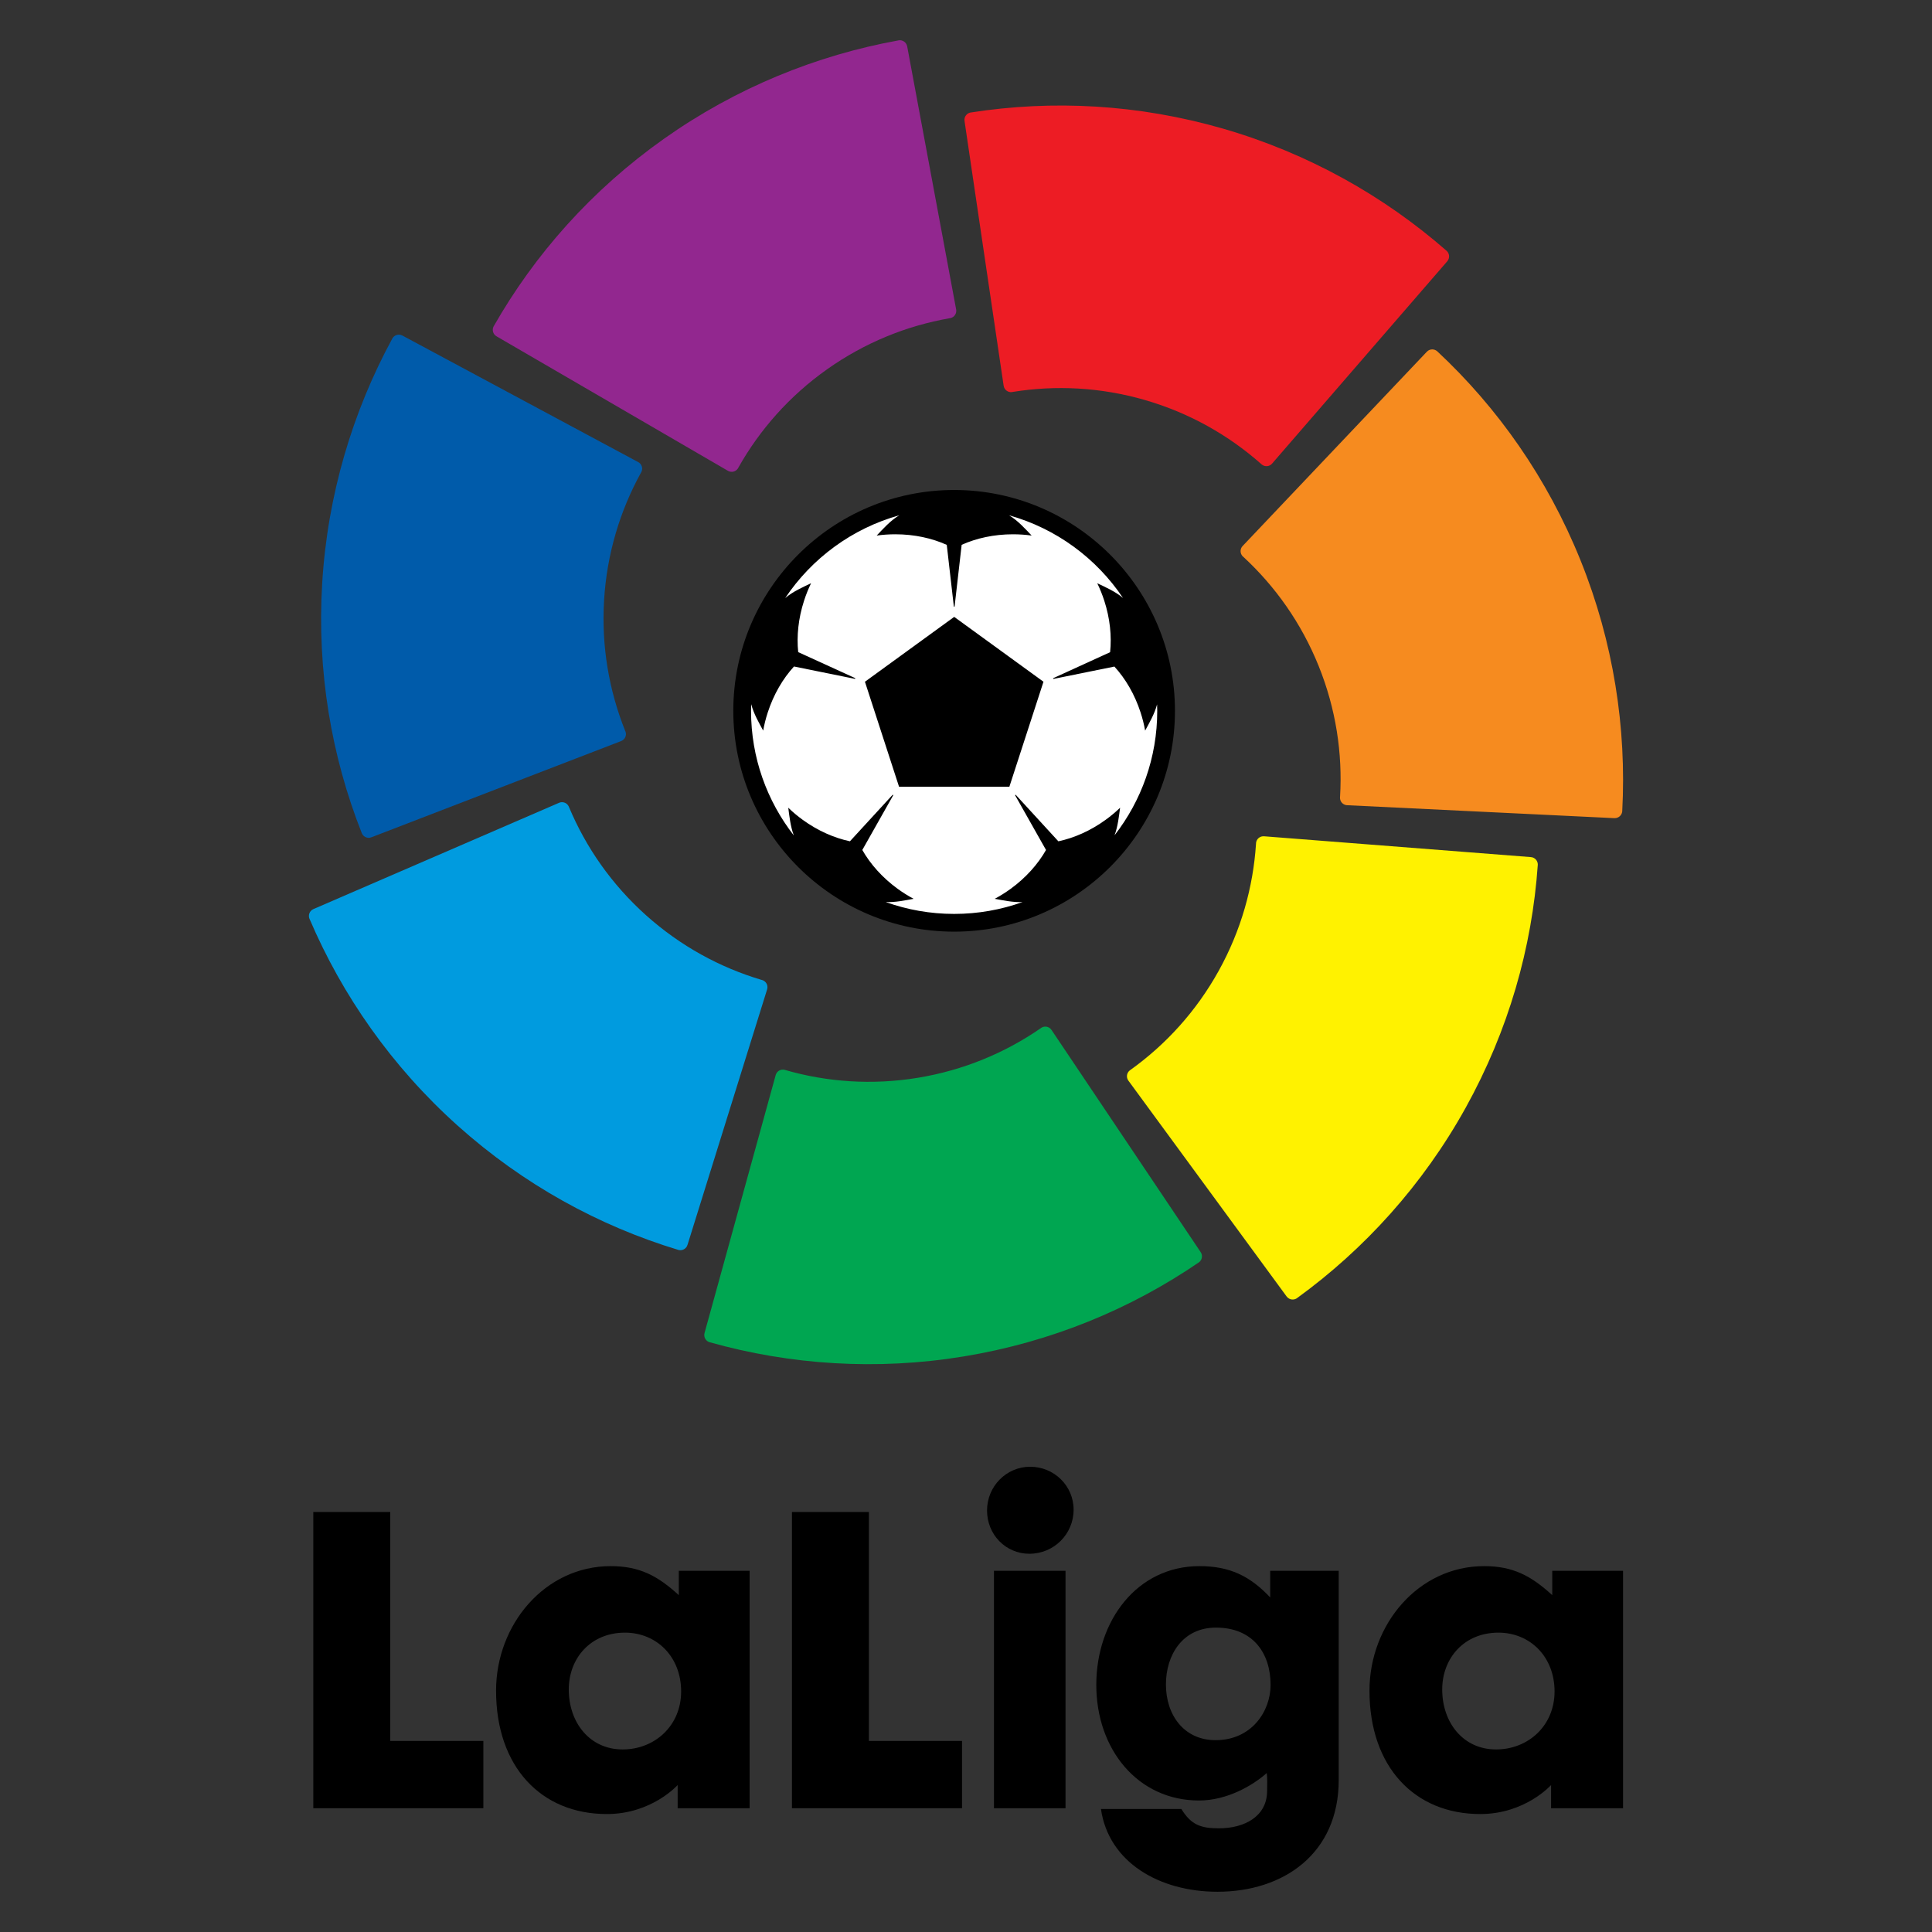
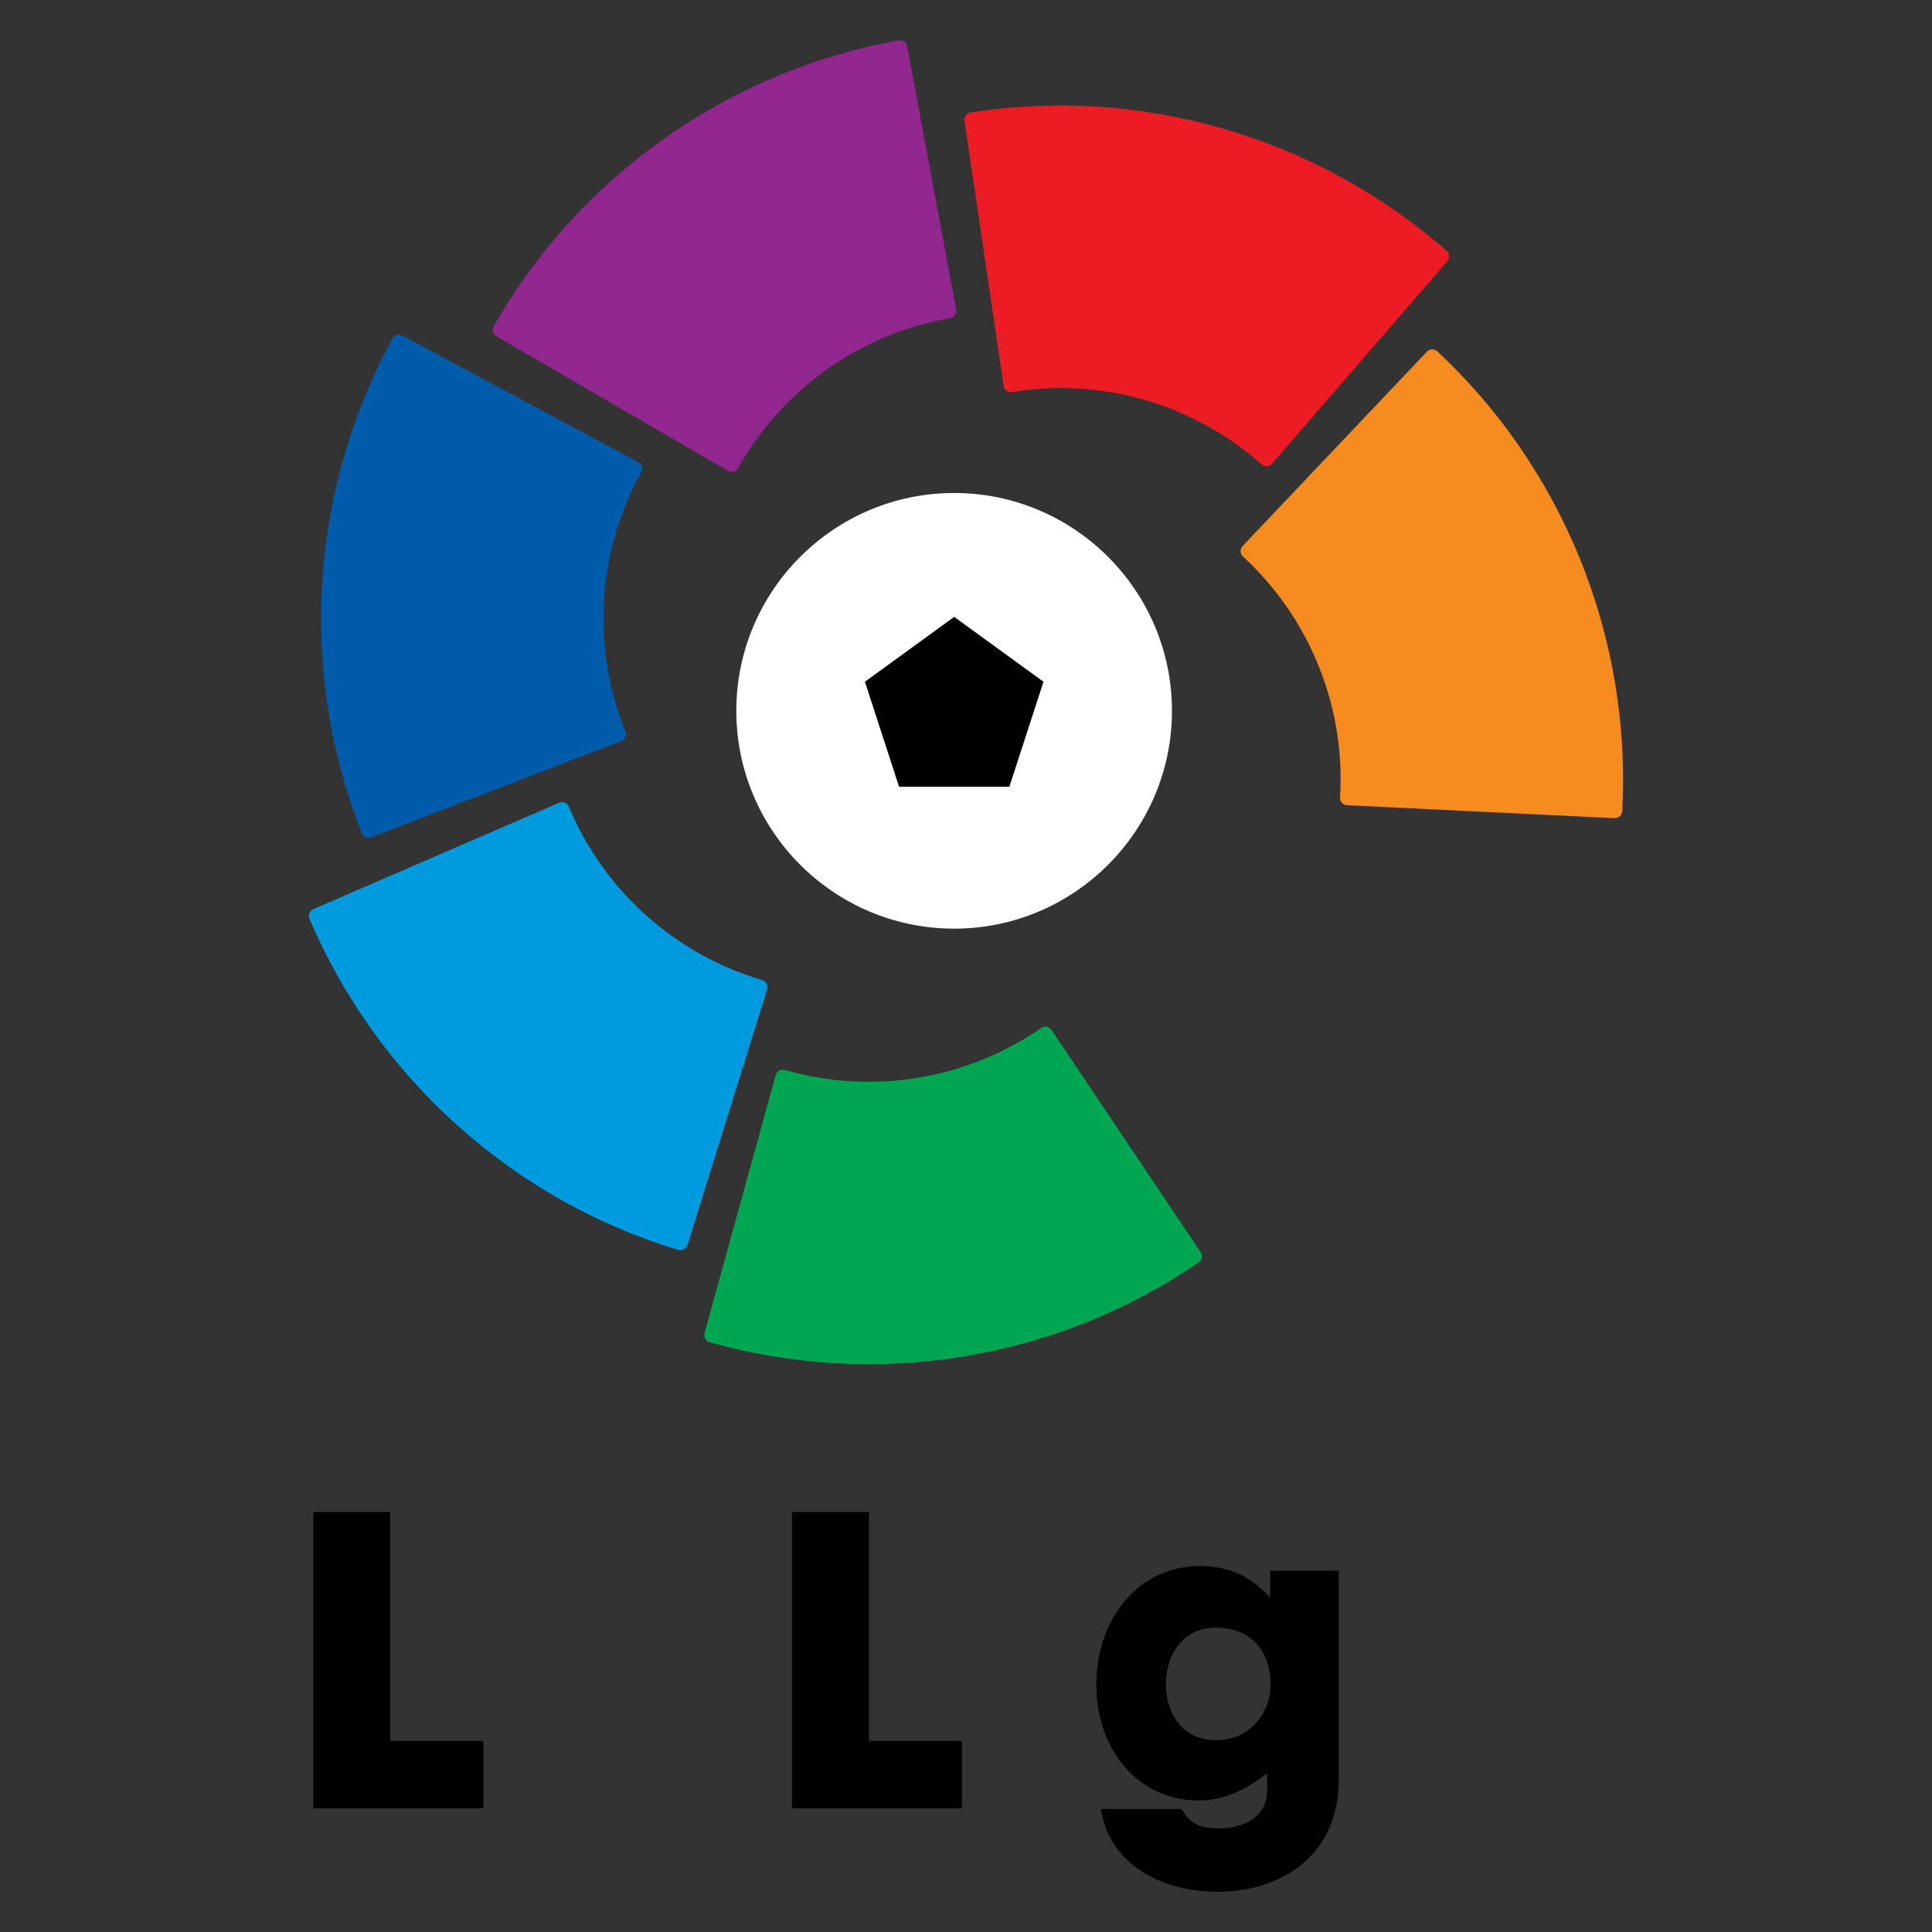
<svg xmlns="http://www.w3.org/2000/svg" version="1.1" id="Layer_1" x="0px" y="0px" width="1200px" height="1200px" viewBox="0 0 1200 1200" enable-background="new 0 0 1200 1200" xml:space="preserve">
  <rect x="0" y="0" width="1200" height="1200" fill="#333333" stroke="none" />
  <g>
    <path fill="#FFFFFF" d="M592.634,306.208c-74.606,0-135.295,60.694-135.295,135.3c0,74.593,60.689,135.29,135.295,135.29   c74.597,0,135.289-60.697,135.289-135.29C727.923,366.902,667.23,306.208,592.634,306.208" />
    <path fill="#92278F" d="M306.615,202.709c-0.763,1.463-0.72,3.295,0.259,4.756c0.453,0.671,1.054,1.186,1.719,1.535l143.344,83.318   l0.327,0.178c1.504,0.809,3.398,0.755,4.882-0.305c0.468-0.338,0.858-0.74,1.159-1.188c0.146-0.224,0.279-0.454,0.382-0.694   c13.221-23.424,31.636-44.377,55.045-60.941c23.492-16.627,49.49-27.055,76.068-31.7c0.193-0.012,0.378-0.045,0.557-0.092   c0.579-0.131,1.134-0.382,1.636-0.723c1.507-1.073,2.172-2.853,1.903-4.541l-0.06-0.321L563.509,29.007l-0.063-0.282   c-0.127-0.659-0.396-1.292-0.827-1.844c-1.034-1.391-2.675-2.029-4.272-1.852c-0.14,0.02-0.257,0.053-0.393,0.079l0.009-0.004   c-50.665,9.167-100.763,29.389-145.565,61.099c-44.819,31.721-80.272,71.737-105.774,116.488" />
    <path fill="#005BAA" d="M224.762,517.585c0.664,1.516,2.115,2.624,3.869,2.782c0.81,0.066,1.582-0.083,2.271-0.388l154.712-59.618   l0.342-0.138c1.573-0.667,2.718-2.182,2.824-3.999c0.028-0.574-0.037-1.133-0.206-1.647c-0.075-0.255-0.178-0.502-0.302-0.732   c-9.986-24.976-14.796-52.451-13.062-81.076c1.737-28.726,9.891-55.528,22.904-79.167c0.109-0.158,0.202-0.318,0.276-0.487   c0.259-0.535,0.413-1.12,0.465-1.725c0.1-1.852-0.873-3.479-2.354-4.329l-0.29-0.15l-146.079-78.392l-0.255-0.126   c-0.597-0.315-1.263-0.499-1.964-0.511c-1.728-0.06-3.251,0.815-4.11,2.173c-0.078,0.123-0.129,0.238-0.196,0.353l0.006-0.006   c-24.569,45.248-40.167,96.975-43.484,151.762c-3.321,54.806,5.688,107.503,24.621,155.405" />
    <path fill="#009BDF" d="M421.386,776.359c1.596,0.415,3.369-0.032,4.579-1.318c0.553-0.585,0.92-1.286,1.113-2.015l49.328-158.288   l0.101-0.356c0.459-1.653-0.018-3.479-1.378-4.69c-0.436-0.385-0.907-0.677-1.417-0.863c-0.248-0.098-0.502-0.17-0.759-0.224   c-25.781-7.674-50.303-20.973-71.67-40.107c-21.432-19.197-37.379-42.227-47.824-67.109c-0.055-0.178-0.132-0.356-0.218-0.516   c-0.258-0.529-0.62-1.022-1.067-1.43c-1.378-1.234-3.261-1.492-4.845-0.849l-0.304,0.13L194.876,564.56l-0.263,0.114   c-0.617,0.274-1.175,0.681-1.625,1.223c-1.114,1.315-1.373,3.06-0.845,4.575c0.052,0.132,0.107,0.244,0.161,0.368l-0.006-0.012   c20.212,47.354,51.079,91.702,91.957,128.324c40.902,36.635,87.804,62.293,137.107,77.198" />
    <path fill="#00A651" d="M744.667,784.065c1.325-0.977,2.081-2.649,1.838-4.386c-0.103-0.805-0.419-1.521-0.866-2.135   l-92.405-137.657l-0.223-0.3c-0.998-1.395-2.72-2.173-4.517-1.871c-0.564,0.1-1.093,0.284-1.558,0.562   c-0.233,0.134-0.457,0.288-0.643,0.455c-22.146,15.275-47.885,26.044-76.184,30.699c-28.393,4.664-56.331,2.664-82.267-4.798   c-0.172-0.075-0.361-0.133-0.542-0.167c-0.571-0.126-1.18-0.152-1.776-0.066c-1.825,0.31-3.209,1.622-3.7,3.253l-0.089,0.317   l-44.087,159.816l-0.068,0.277c-0.167,0.649-0.207,1.33-0.069,2.021c0.333,1.693,1.528,2.997,3.043,3.531   c0.128,0.045,0.251,0.074,0.39,0.106h-0.018c49.563,13.935,103.467,17.691,157.625,8.785   c54.185-8.897,103.573-29.357,146.091-58.433" />
-     <path fill="#FFF200" d="M955.145,537.143c0.053-1.647-0.787-3.278-2.305-4.167c-0.691-0.411-1.456-0.609-2.214-0.634   l-165.292-12.896l-0.368-0.012c-1.709-0.086-3.383,0.787-4.27,2.388c-0.276,0.5-0.453,1.028-0.522,1.568   c-0.04,0.264-0.058,0.534-0.05,0.792c-1.757,26.834-9.261,53.708-23.156,78.792c-13.953,25.17-32.863,45.838-54.797,61.553   c-0.169,0.091-0.324,0.207-0.463,0.333c-0.457,0.367-0.857,0.82-1.155,1.354c-0.893,1.619-0.728,3.51,0.255,4.908l0.19,0.27   l98.024,133.699l0.175,0.224c0.404,0.54,0.917,0.996,1.551,1.312c1.532,0.798,3.295,0.658,4.653-0.191   c0.115-0.078,0.218-0.152,0.321-0.239l-0.01,0.009c41.673-30.24,78.045-70.192,104.655-118.194   c26.623-48.024,41.202-99.448,44.776-150.837" />
    <path fill="#F68B1F" d="M892.652,218.168c-1.26-1.079-3.047-1.456-4.692-0.843c-0.76,0.292-1.392,0.751-1.893,1.325L771.984,338.96   l-0.25,0.276c-1.139,1.268-1.521,3.128-0.839,4.822c0.23,0.539,0.524,0.999,0.893,1.395c0.179,0.198,0.38,0.376,0.58,0.528   c19.766,18.272,35.901,41.016,46.648,67.606c10.767,26.682,14.921,54.374,13.319,81.32c-0.036,0.187-0.042,0.385-0.036,0.568   c0,0.591,0.105,1.186,0.324,1.757c0.701,1.707,2.279,2.772,3.978,2.893l0.329,0.012l165.597,8.024h0.286   c0.672,0.026,1.344-0.091,1.985-0.384c1.585-0.677,2.588-2.133,2.791-3.726c0.008-0.138,0.008-0.27,0.018-0.408v0.012   c2.735-51.413-5.404-104.822-25.952-155.72c-20.544-50.916-51.313-94.619-88.984-129.755" />
    <path fill="#ED1C24" d="M602.797,69.898c-1.616,0.318-3.019,1.489-3.553,3.17c-0.241,0.77-0.271,1.561-0.124,2.299l24.23,164.024   l0.069,0.361c0.301,1.682,1.529,3.123,3.278,3.623c0.557,0.161,1.11,0.218,1.647,0.167c0.267-0.021,0.537-0.066,0.783-0.127   c26.553-4.268,54.422-2.93,81.975,5.035c27.638,7.996,51.996,21.834,72.203,39.713c0.133,0.138,0.276,0.269,0.425,0.372   c0.466,0.362,0.992,0.655,1.58,0.83c1.775,0.508,3.582-0.072,4.735-1.349l0.216-0.244l108.52-125.322l0.181-0.231   c0.436-0.514,0.76-1.114,0.933-1.798c0.441-1.667-0.09-3.361-1.221-4.492c-0.103-0.1-0.204-0.173-0.308-0.265l0.006,0.007   c-38.751-33.896-85.801-60.454-138.522-75.716C707.104,64.702,653.72,61.935,602.82,69.893" />
-     <path d="M592.634,304.339c-75.641,0-137.167,61.534-137.167,137.17c0,75.623,61.526,137.158,137.167,137.158   c75.627,0,137.157-61.536,137.157-137.158C729.791,365.873,668.262,304.339,592.634,304.339 M692.269,518.819   c2.099-5.571,2.749-12.075,3.438-17.121c-2.729,2.623-5.709,5.132-8.921,7.463c-9.438,6.856-19.626,11.311-29.413,13.392   l-26.529-28.921l-0.365,0.269l19.225,34.033c-5.003,8.79-12.459,17.233-22.023,24.179c-3.206,2.319-6.507,4.38-9.849,6.16   c4.985,0.9,11.327,2.285,17.257,2.029c-13.264,4.75-27.557,7.35-42.454,7.35c-14.906,0-29.194-2.6-42.474-7.359   c5.938,0.271,12.304-1.119,17.304-2.02c-3.338-1.78-6.636-3.841-9.842-6.16c-9.564-6.946-17.021-15.39-22.026-24.173l19.234-34.053   l-0.362-0.265l-26.553,28.924c-9.787-2.075-19.971-6.53-29.411-13.386c-3.206-2.331-6.183-4.84-8.897-7.463   c0.677,5.074,1.331,11.606,3.441,17.201c-16.625-21.37-26.562-48.211-26.562-77.391c0-1.384,0.054-2.752,0.1-4.122   c1.516,5.927,4.954,11.787,7.449,16.417c0.657-3.74,1.593-7.502,2.827-11.274c3.672-11.304,9.427-21.05,16.297-28.554l37.945,7.692   l0.141-0.43l-35.467-16.188c-1.022-9.932,0.063-20.948,3.662-32.012c1.22-3.774,2.678-7.371,4.333-10.778   c-4.862,2.333-11.326,5.138-16.079,9.231c16.527-24.713,41.544-43.243,70.884-51.447c-5.489,3.229-10.259,8.622-14.045,12.603   c3.74-0.513,7.616-0.789,11.582-0.789c11.786,0,22.732,2.429,31.938,6.573l4.405,38.361h0.448l4.397-38.389   c9.186-4.133,20.136-6.544,31.877-6.544c3.966,0,7.85,0.276,11.602,0.789c-3.804-3.972-8.557-9.348-14.024-12.581   c29.282,8.207,54.259,26.702,70.764,51.355c-4.744-4.046-11.16-6.837-15.994-9.162c1.642,3.407,3.101,7.003,4.335,10.778   c3.596,11.08,4.694,22.118,3.647,32.059l-35.408,16.176l0.142,0.431l37.928-7.687c6.852,7.486,12.604,17.222,16.263,28.514   c1.232,3.771,2.167,7.542,2.827,11.274c2.48-4.598,5.885-10.408,7.417-16.301c0.034,1.329,0.104,2.661,0.104,4.005   C718.781,470.648,708.871,497.464,692.269,518.819" />
    <polygon points="537.229,423.44 558.406,488.633 626.948,488.633 648.121,423.44 592.671,383.156  " />
    <polygon points="194.601,939.125 194.601,1123.123 300.227,1123.123 300.227,1081.328 242.396,1081.328 242.396,939.125  " />
-     <path d="M388.171,1014.065c-21.272,0-34.899,15.855-34.899,35.31c0,20.426,12.91,37.238,33.47,37.238   c19.839,0,36.326-14.65,36.326-36.033C423.068,1028.964,407.772,1014.065,388.171,1014.065 M308.114,1050.101   c0-41.077,30.356-77.351,71.216-77.351c17.908,0,29.15,6.012,42.293,18.022v-15.123h43.981v147.473h-44.696v-14.411   c0,0-16.013,18.029-43.963,18.029C336.072,1126.74,308.114,1097.409,308.114,1050.101" />
    <polygon points="597.536,1123.123 491.899,1123.123 491.899,939.125 539.697,939.125 539.697,1081.33 597.536,1081.33  " />
-     <path d="M661.819,1123.122H617.36V975.648h44.459V1123.122z M613.07,938.169c0-14.905,11.929-27.149,26.768-27.149   c14.816,0,26.999,11.771,26.999,26.662c0,15.138-12.183,27.382-27.485,27.382C624.77,965.063,613.07,953.296,613.07,938.169" />
    <path d="M755.253,1010.936c-20.789,0-31.075,17.062-31.075,35.319c0,18.976,11.242,34.595,30.845,34.595   c22.229,0,34.157-17.778,34.157-34.345C789.18,1026.798,778.187,1010.936,755.253,1010.936 M680.929,1046.505   c0-39.886,25.335-73.755,64.065-73.755c18.635,0,31.292,6.012,43.951,19.453v-16.554h42.556v129.948   c0,45.631-34.193,69.402-75.292,69.402c-36.09,0-67.634-18.243-72.393-51.409h49.944c6.186,10.099,12.395,12.007,23.41,12.007   c15.527,0,29.856-7.193,29.856-23.277c0-3.853,0.244-7.219-0.23-11.052c-8.61,7.687-24.615,17.053-42.061,17.053   C706.75,1118.321,680.929,1086.613,680.929,1046.505" />
-     <path d="M930.678,1014.065c-21.279,0-34.895,15.855-34.895,35.31c0,20.426,12.897,37.238,33.456,37.238   c19.831,0,36.324-14.65,36.324-36.033C965.563,1028.964,950.284,1014.065,930.678,1014.065 M850.608,1050.101   c0-41.077,30.345-77.351,71.215-77.351c17.921,0,29.165,6.012,42.305,18.022v-15.123h43.979v147.473H963.41v-14.411   c0,0-16.01,18.029-43.973,18.029C878.578,1126.74,850.608,1097.409,850.608,1050.101" />
  </g>
</svg>